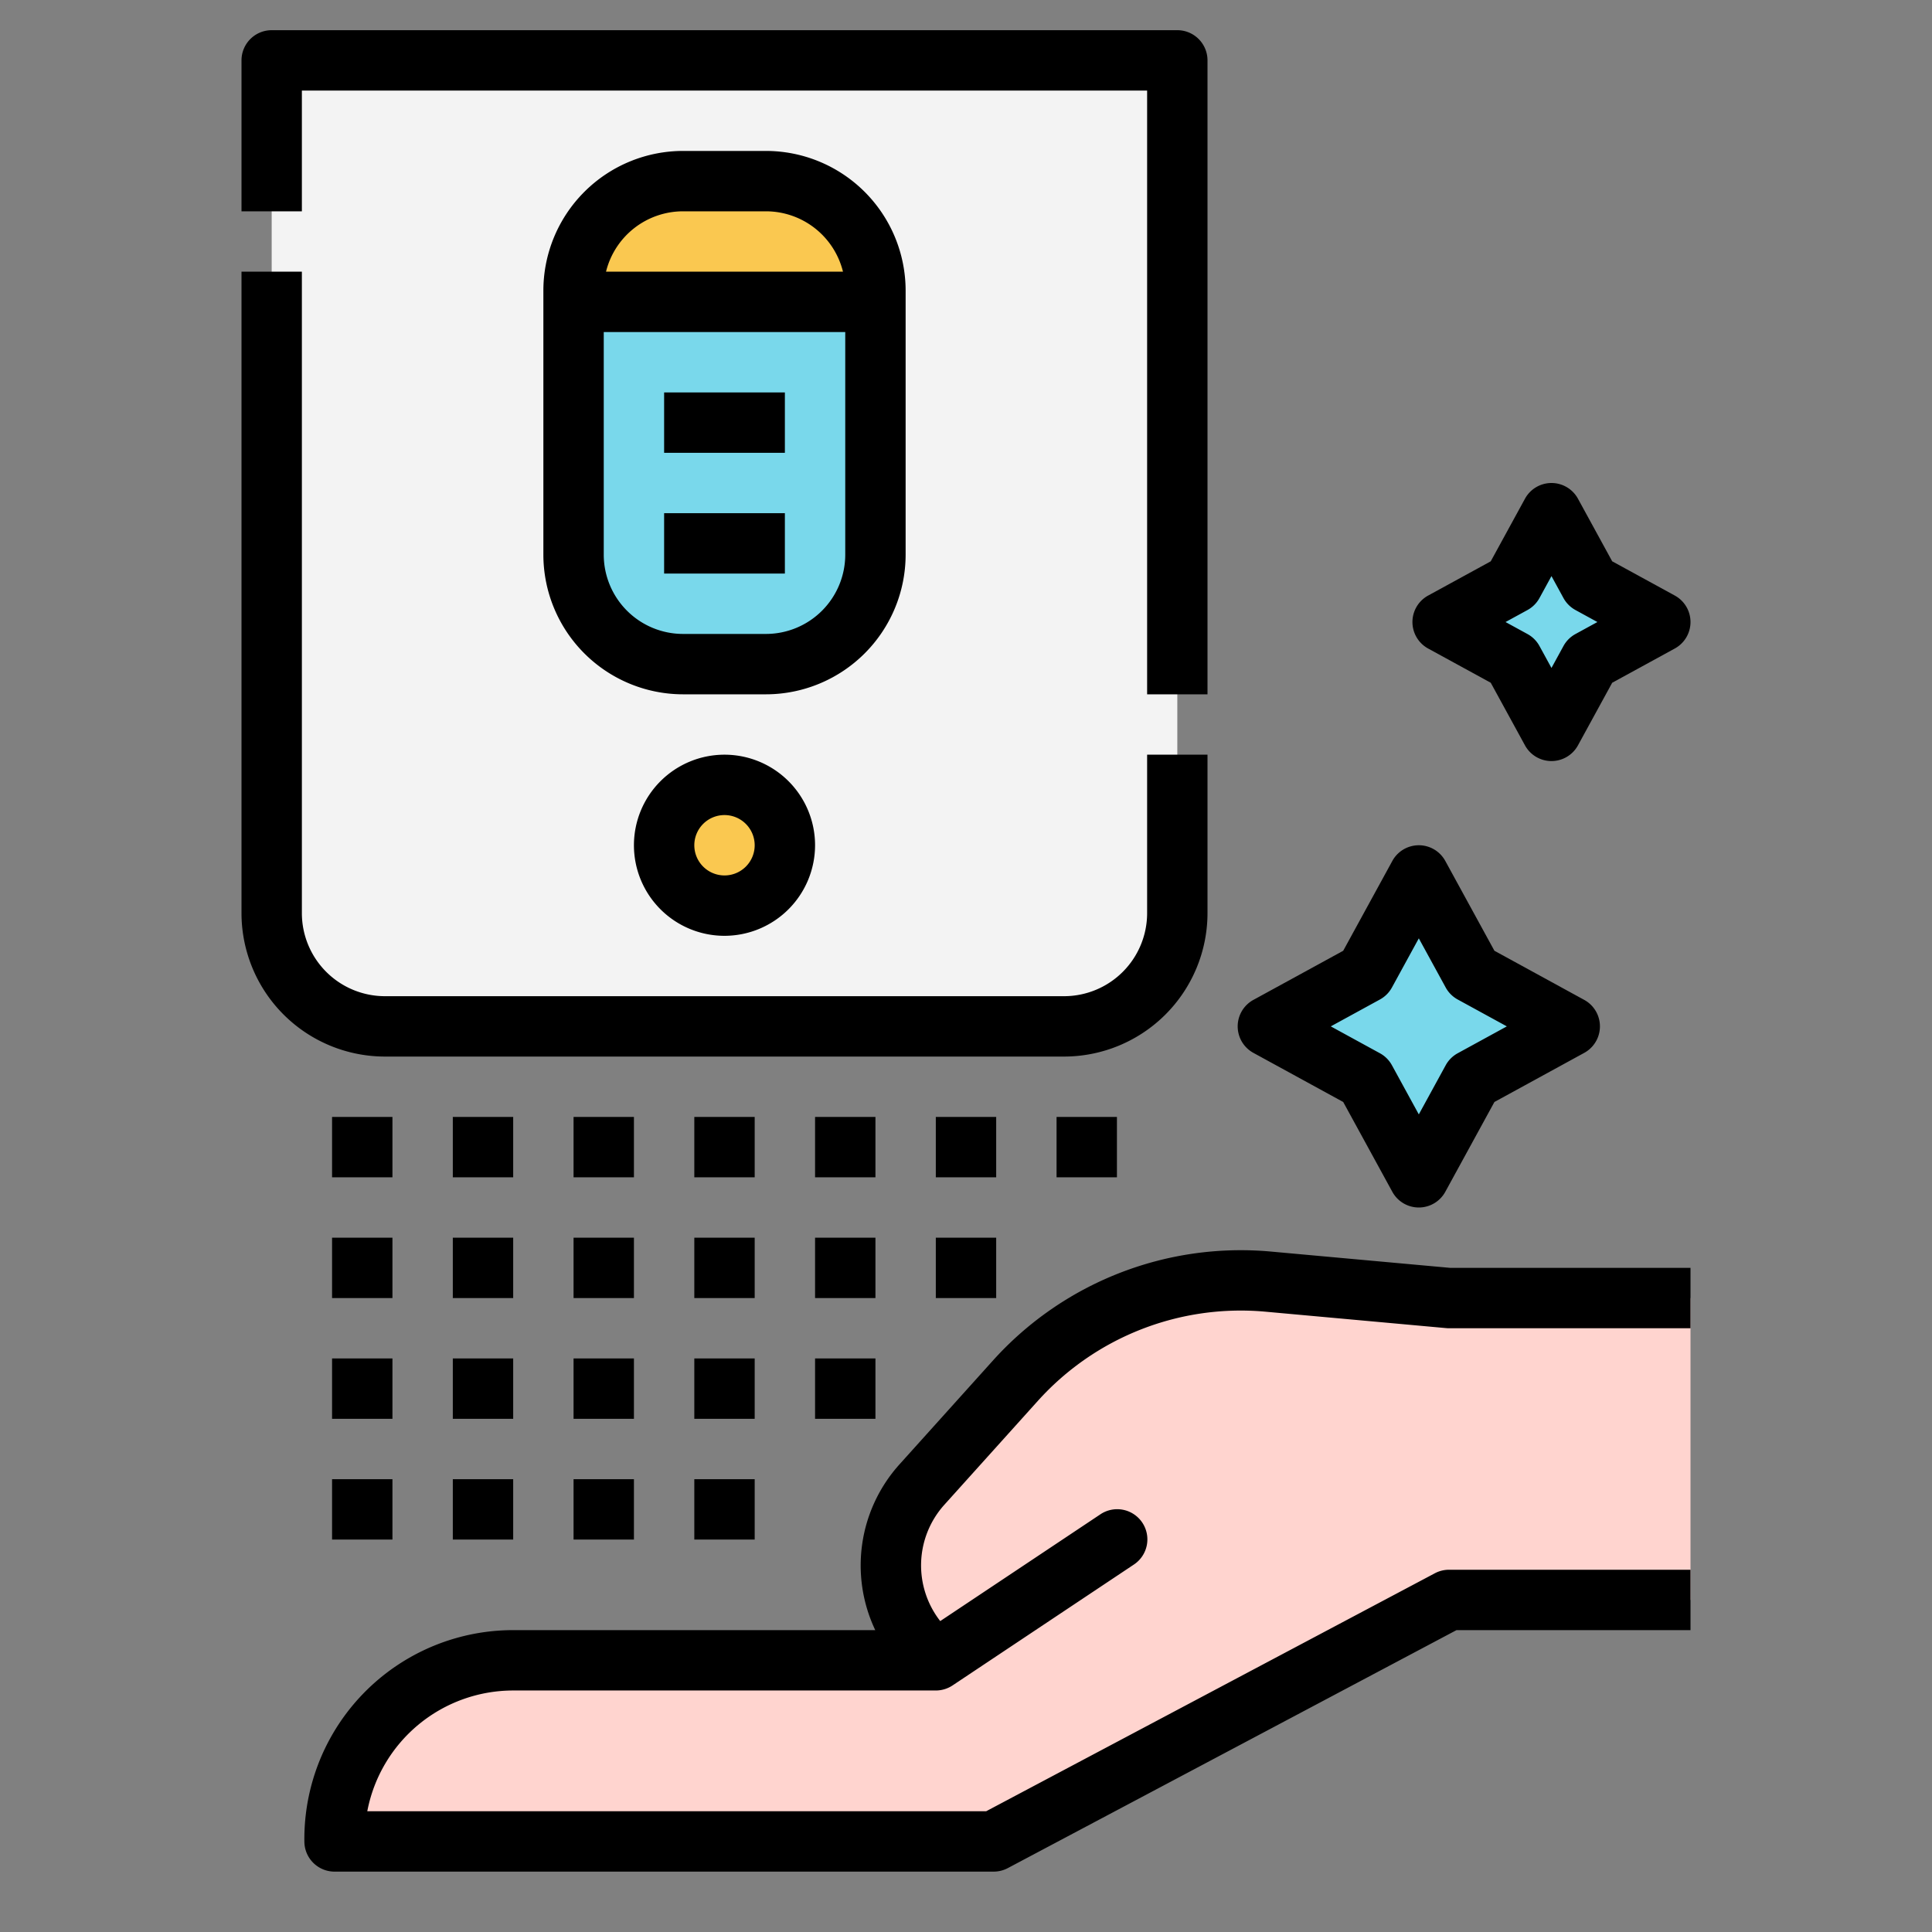
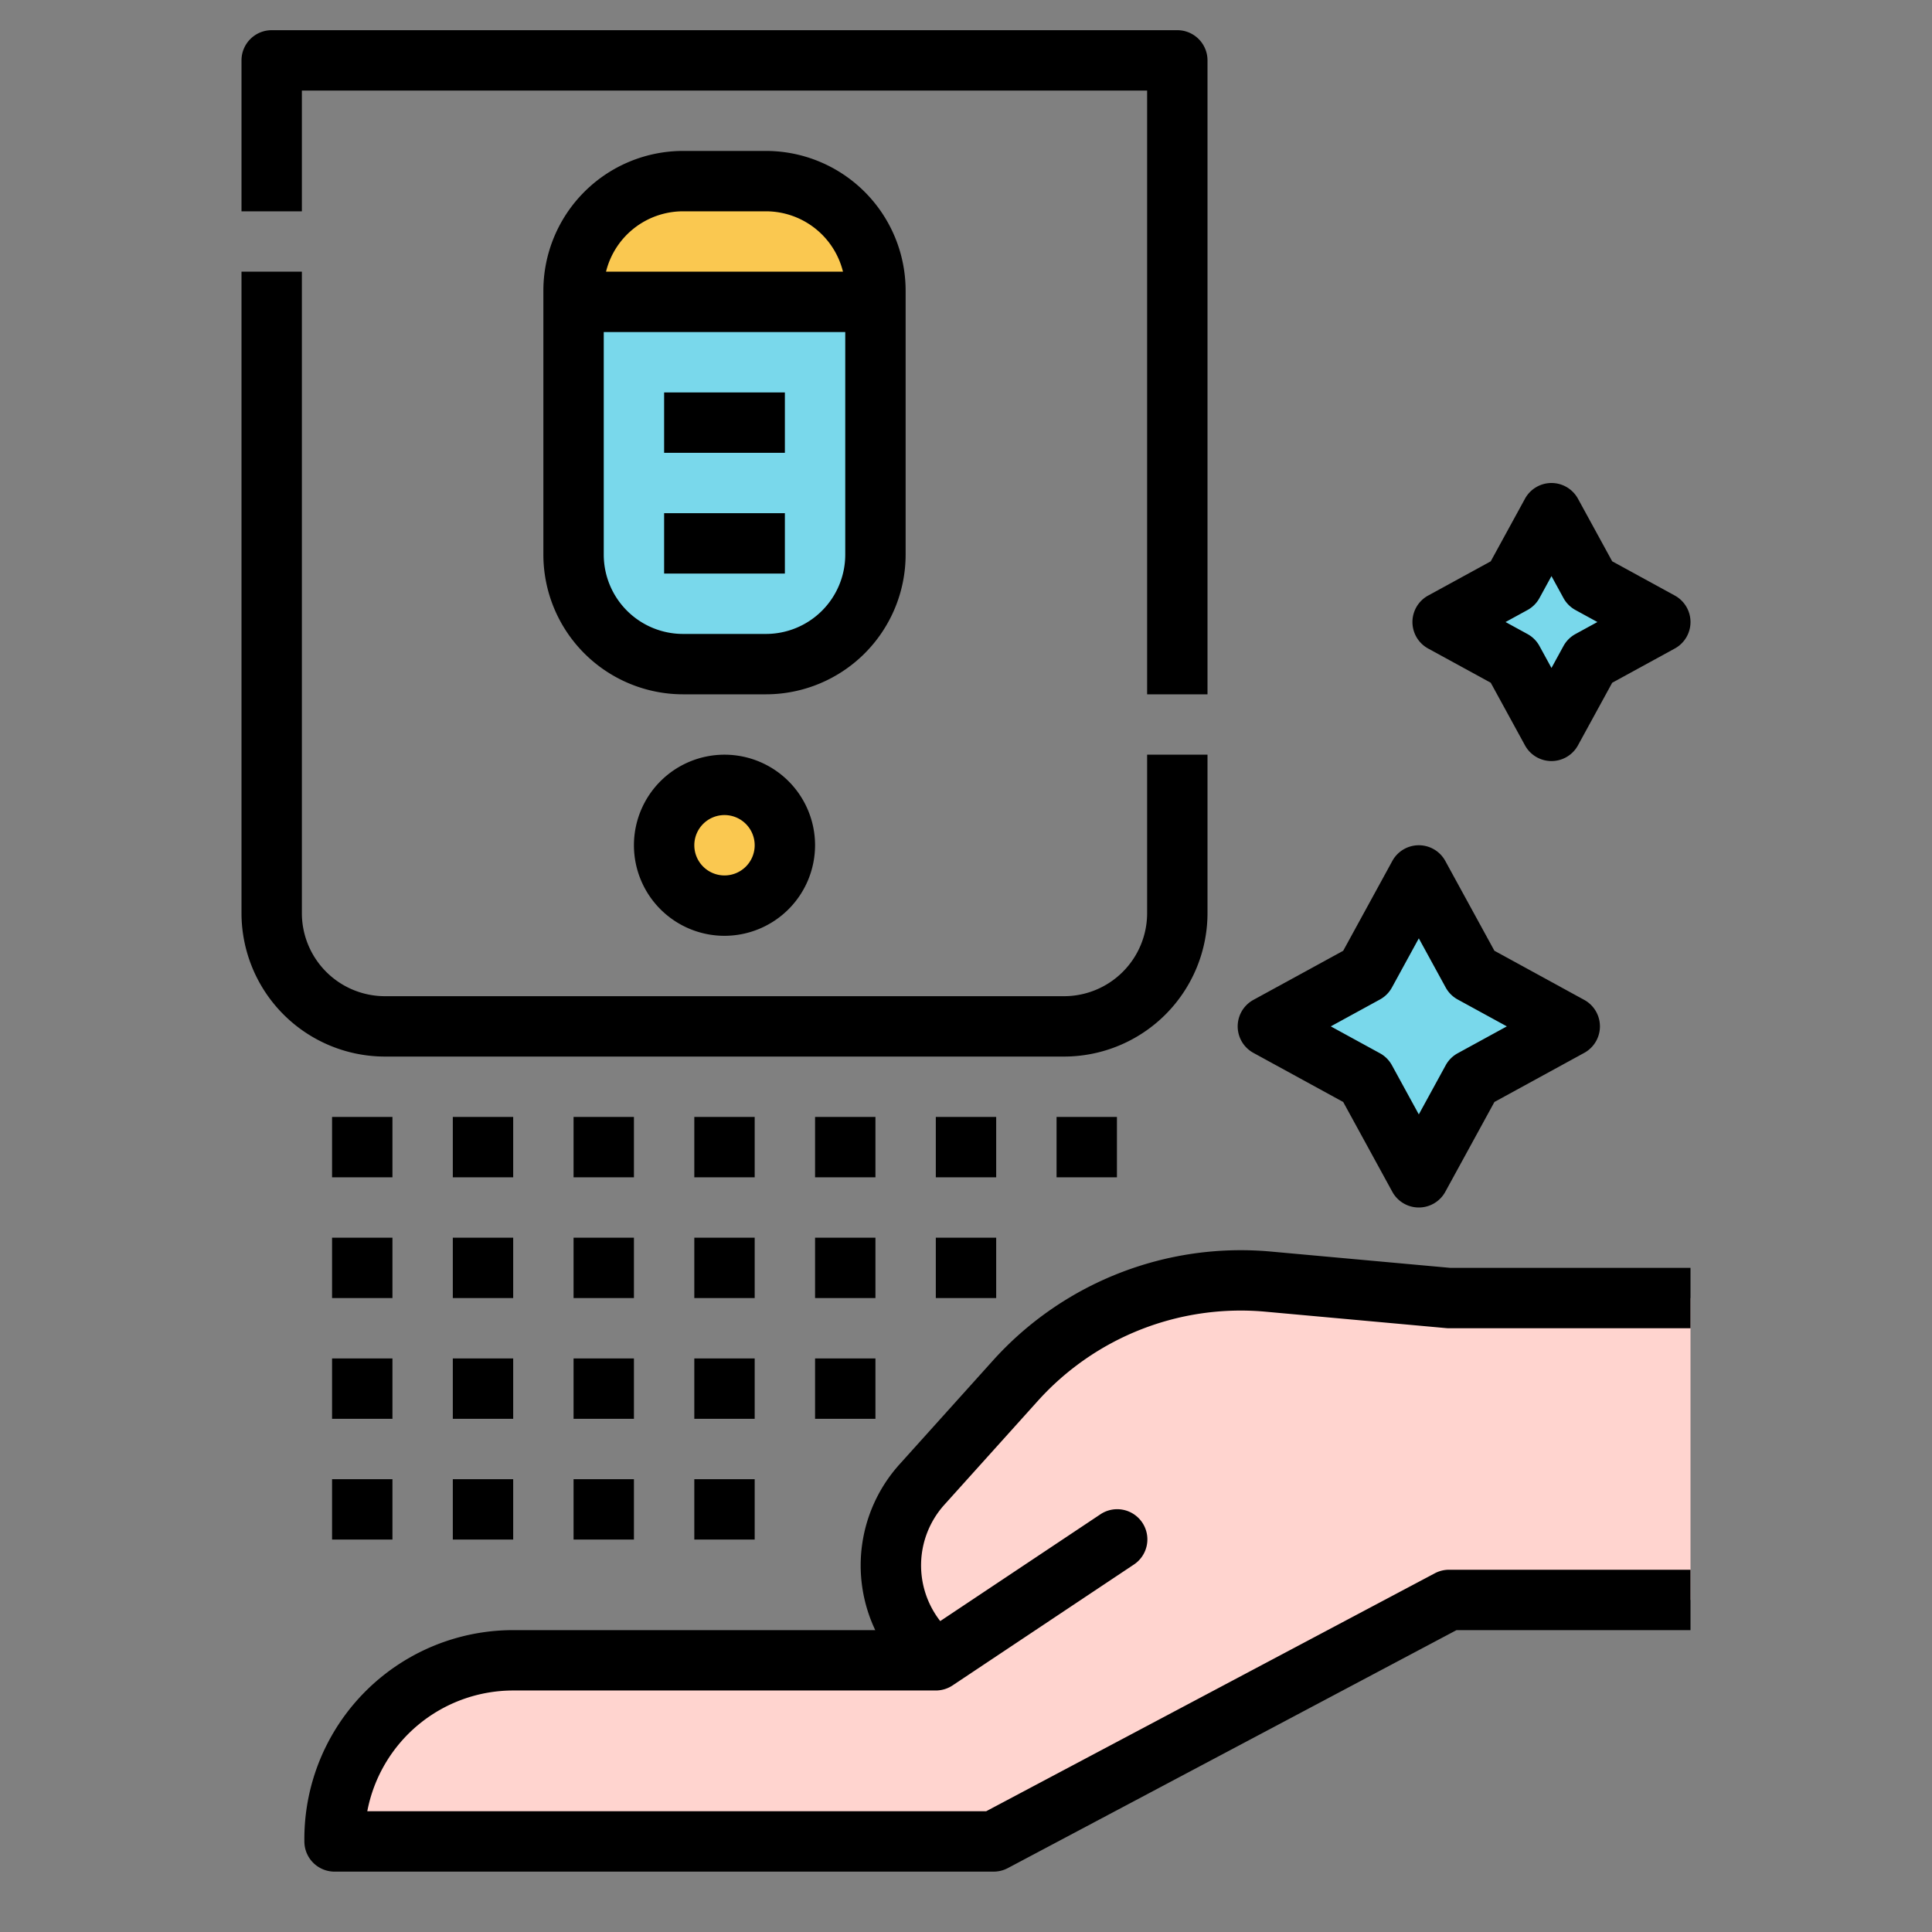
<svg xmlns="http://www.w3.org/2000/svg" id="Filled_stroke_cutting_Ex" height="512" viewBox="0 0 512 512" width="512" data-name="Filled stroke cutting Ex">
  <rect x="0" y="0" width="512" height="512" fill="#808080" stroke="none" />
  <g>
    <path d="m448 344h-64l-48.097-4.372a80 80 0 0 0 -66.706 26.154l-24.886 27.652a32 32 0 0 0 1.158 44.034l2.532 2.532 48-32-48 32h-112a47.342 47.342 0 0 0 -47.338 48h174.671l120.667-64h64z" fill="#ffd4cf" />
    <path d="m263.334 496h-174.671a8 8 0 0 1 -7.999-7.889 55.343 55.343 0 0 1 55.337-56.111h95.951a40.005 40.005 0 0 1 6.412-43.918l24.887-27.651a88.38 88.38 0 0 1 73.377-28.77l47.736 4.339h63.637v16h-64q-.362 0-.724-.033l-48.097-4.372a72.342 72.342 0 0 0 -60.036 23.539l-24.887 27.651a23.997 23.997 0 0 0 -1.085 30.819l42.392-28.261a8 8 0 1 1 8.875 13.312l-48 32-.016.011-.012.008-.004.002a8.05 8.05 0 0 1 -4.453 1.323h-111.954a39.377 39.377 0 0 0 -38.666 32h164.009l118.908-63.067a8.001 8.001 0 0 1 3.748-.933h64v16h-62.01l-118.908 63.067a8.001 8.001 0 0 1 -3.748.933z" />
    <g>
      <path d="m184 296h16v16h-16z" />
      <path d="m184 328h16v16h-16z" />
      <path d="m184 360h16v16h-16z" />
      <path d="m184 392h16v16h-16z" />
      <path d="m152 296h16v16h-16z" />
      <path d="m152 328h16v16h-16z" />
      <path d="m152 360h16v16h-16z" />
      <path d="m152 392h16v16h-16z" />
      <path d="m120 296h16v16h-16z" />
      <path d="m120 328h16v16h-16z" />
      <path d="m120 360h16v16h-16z" />
      <path d="m120 392h16v16h-16z" />
      <path d="m88 296h16v16h-16z" />
      <path d="m88 328h16v16h-16z" />
      <path d="m88 360h16v16h-16z" />
      <path d="m88 392h16v16h-16z" />
      <path d="m216 296h16v16h-16z" />
      <path d="m216 328h16v16h-16z" />
      <path d="m216 360h16v16h-16z" />
      <path d="m248 296h16v16h-16z" />
      <path d="m248 328h16v16h-16z" />
      <path d="m280 296h16v16h-16z" />
    </g>
    <g>
-       <path d="m72 16h240a0 0 0 0 1 0 0v226a30 30 0 0 1 -30 30h-180a30 30 0 0 1 -30-30v-226a0 0 0 0 1 0 0z" fill="#f3f3f3" />
      <path d="m182 48h20a30 30 0 0 1 30 30v2a0 0 0 0 1 0 0h-80a0 0 0 0 1 0 0v-2a30 30 0 0 1 30-30z" fill="#fac850" />
      <path d="m152 80h80a0 0 0 0 1 0 0v76a20 20 0 0 1 -20 20h-40a20 20 0 0 1 -20-20v-76a0 0 0 0 1 0 0z" fill="#79d8eb" />
      <path d="m282 280h-180a38.043 38.043 0 0 1 -38-38v-170h16v170a22.025 22.025 0 0 0 22 22h180a22.025 22.025 0 0 0 22-22v-42h16v42a38.043 38.043 0 0 1 -38 38z" />
      <path d="m320 184h-16v-160h-224v32h-16v-40a8 8 0 0 1 8-8h240a8 8 0 0 1 8 8z" />
      <circle cx="192" cy="224" fill="#fac850" r="16" />
      <path d="m192 248a24 24 0 1 1 24-24 24.027 24.027 0 0 1 -24 24zm0-32a8 8 0 1 0 8 8 8.009 8.009 0 0 0 -8-8z" />
      <g>
        <path d="m203 40h-22a37.042 37.042 0 0 0 -37 37v70a37.042 37.042 0 0 0 37 37h22a37.042 37.042 0 0 0 37-37v-70a37.042 37.042 0 0 0 -37-37zm-22 16h22a21.038 21.038 0 0 1 20.399 16h-62.797a21.038 21.038 0 0 1 20.399-16zm22 112h-22a21.024 21.024 0 0 1 -21-21v-59h64v59a21.024 21.024 0 0 1 -21 21z" />
        <path d="m176 104h32v16h-32z" />
        <path d="m176 136h32v16h-32z" />
      </g>
    </g>
    <path d="m376 232 14.142 25.858 25.858 14.142-25.858 14.142-14.142 25.858-14.142-25.858-25.858-14.142 25.858-14.142z" fill="#79d8eb" />
    <path d="m376 320a8.001 8.001 0 0 1 -7.019-4.161l-13.018-23.802-23.802-13.018a8 8 0 0 1 0-14.037l23.802-13.018 13.018-23.802a8 8 0 0 1 14.038 0l13.018 23.802 23.802 13.018a8 8 0 0 1 0 14.037l-23.802 13.018-13.018 23.802a8.001 8.001 0 0 1 -7.019 4.161zm-23.328-48 13.025 7.124a8.006 8.006 0 0 1 3.18 3.18l7.123 13.024 7.123-13.024a8.006 8.006 0 0 1 3.18-3.18l13.025-7.124-13.025-7.124a8.006 8.006 0 0 1 -3.18-3.18l-7.123-13.024-7.123 13.024a8.006 8.006 0 0 1 -3.18 3.18z" />
    <path d="m411.156 136 10.198 18.646 18.646 10.198-18.646 10.198-10.198 18.647-10.198-18.647-18.647-10.198 18.647-10.198z" fill="#79d8eb" />
    <path d="m411.156 201.689a8.001 8.001 0 0 1 -7.019-4.161l-9.074-16.591-16.59-9.073a7.999 7.999 0 0 1 0-14.037l16.591-9.074 9.074-16.591a8.001 8.001 0 0 1 7.018-4.161 8.001 8.001 0 0 1 7.019 4.161l9.073 16.591 16.591 9.074a7.999 7.999 0 0 1 -.001 14.037l-16.59 9.073-9.073 16.591a8.001 8.001 0 0 1 -7.019 4.161zm-12.172-36.844 5.812 3.179a7.992 7.992 0 0 1 3.181 3.18l3.179 5.814 3.179-5.814a7.997 7.997 0 0 1 3.181-3.18l5.812-3.179-5.813-3.18a8.005 8.005 0 0 1 -3.18-3.18l-3.179-5.814-3.179 5.814a8 8 0 0 1 -3.18 3.18z" />
  </g>
</svg>